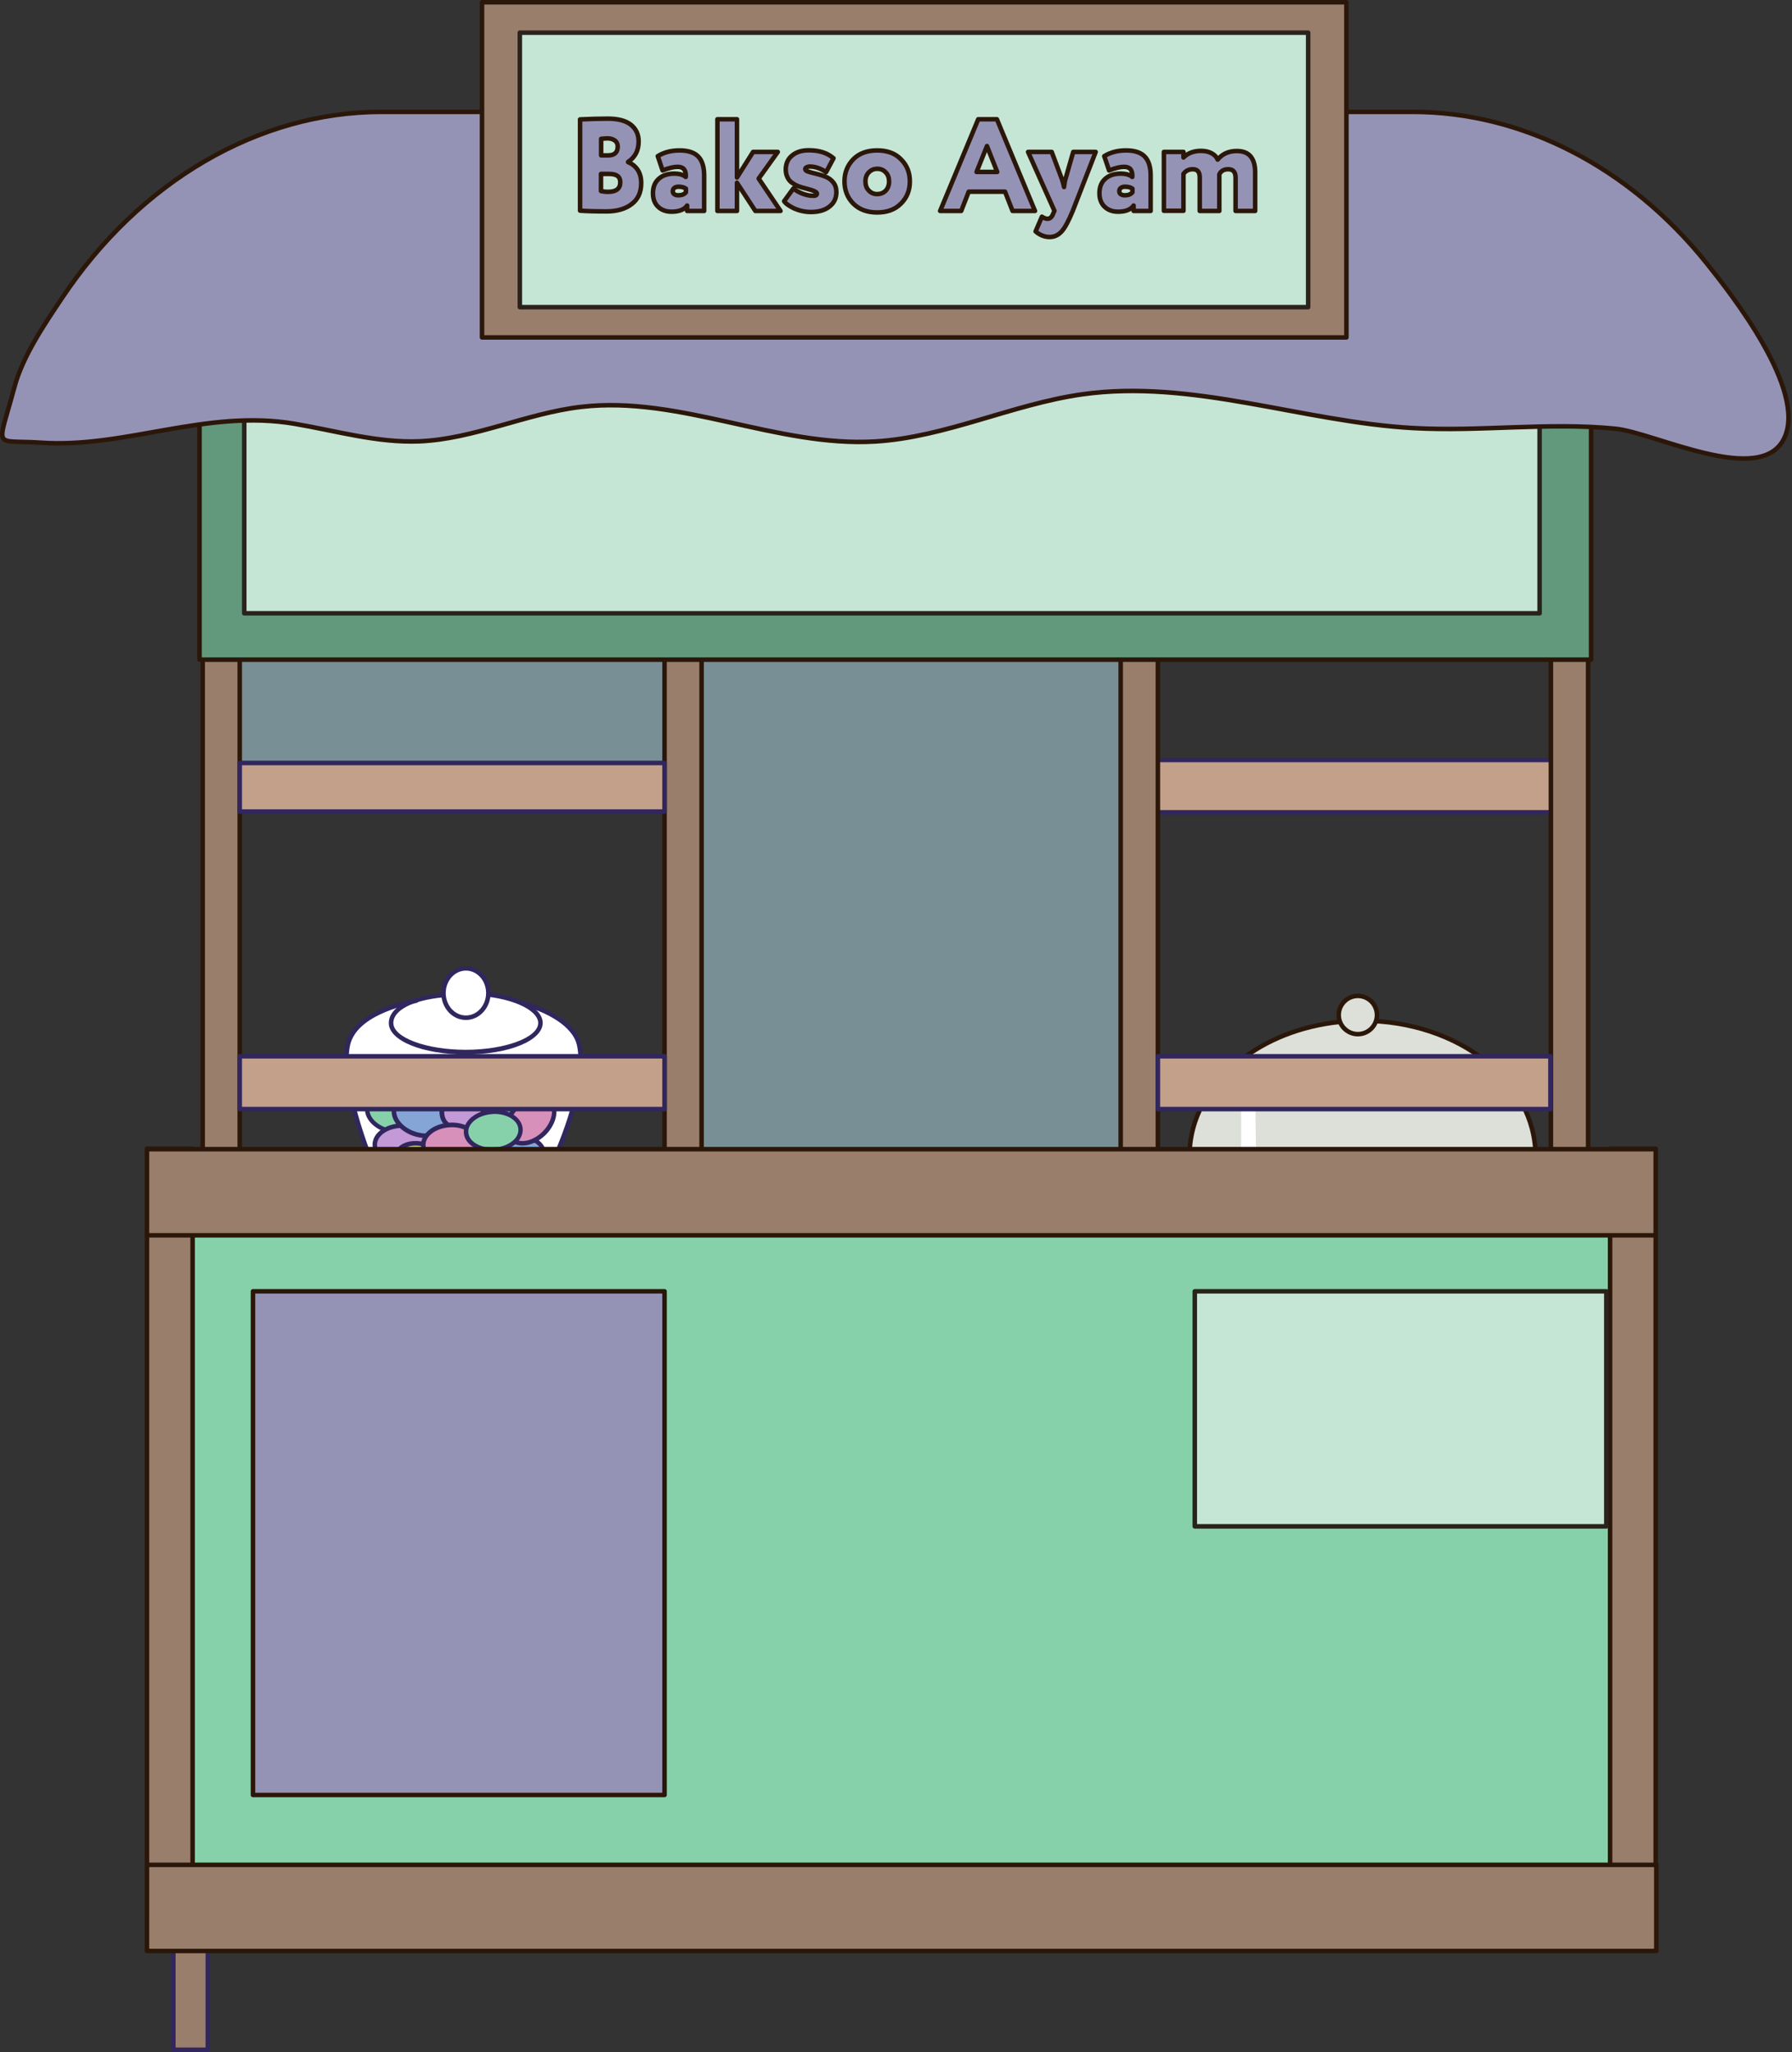
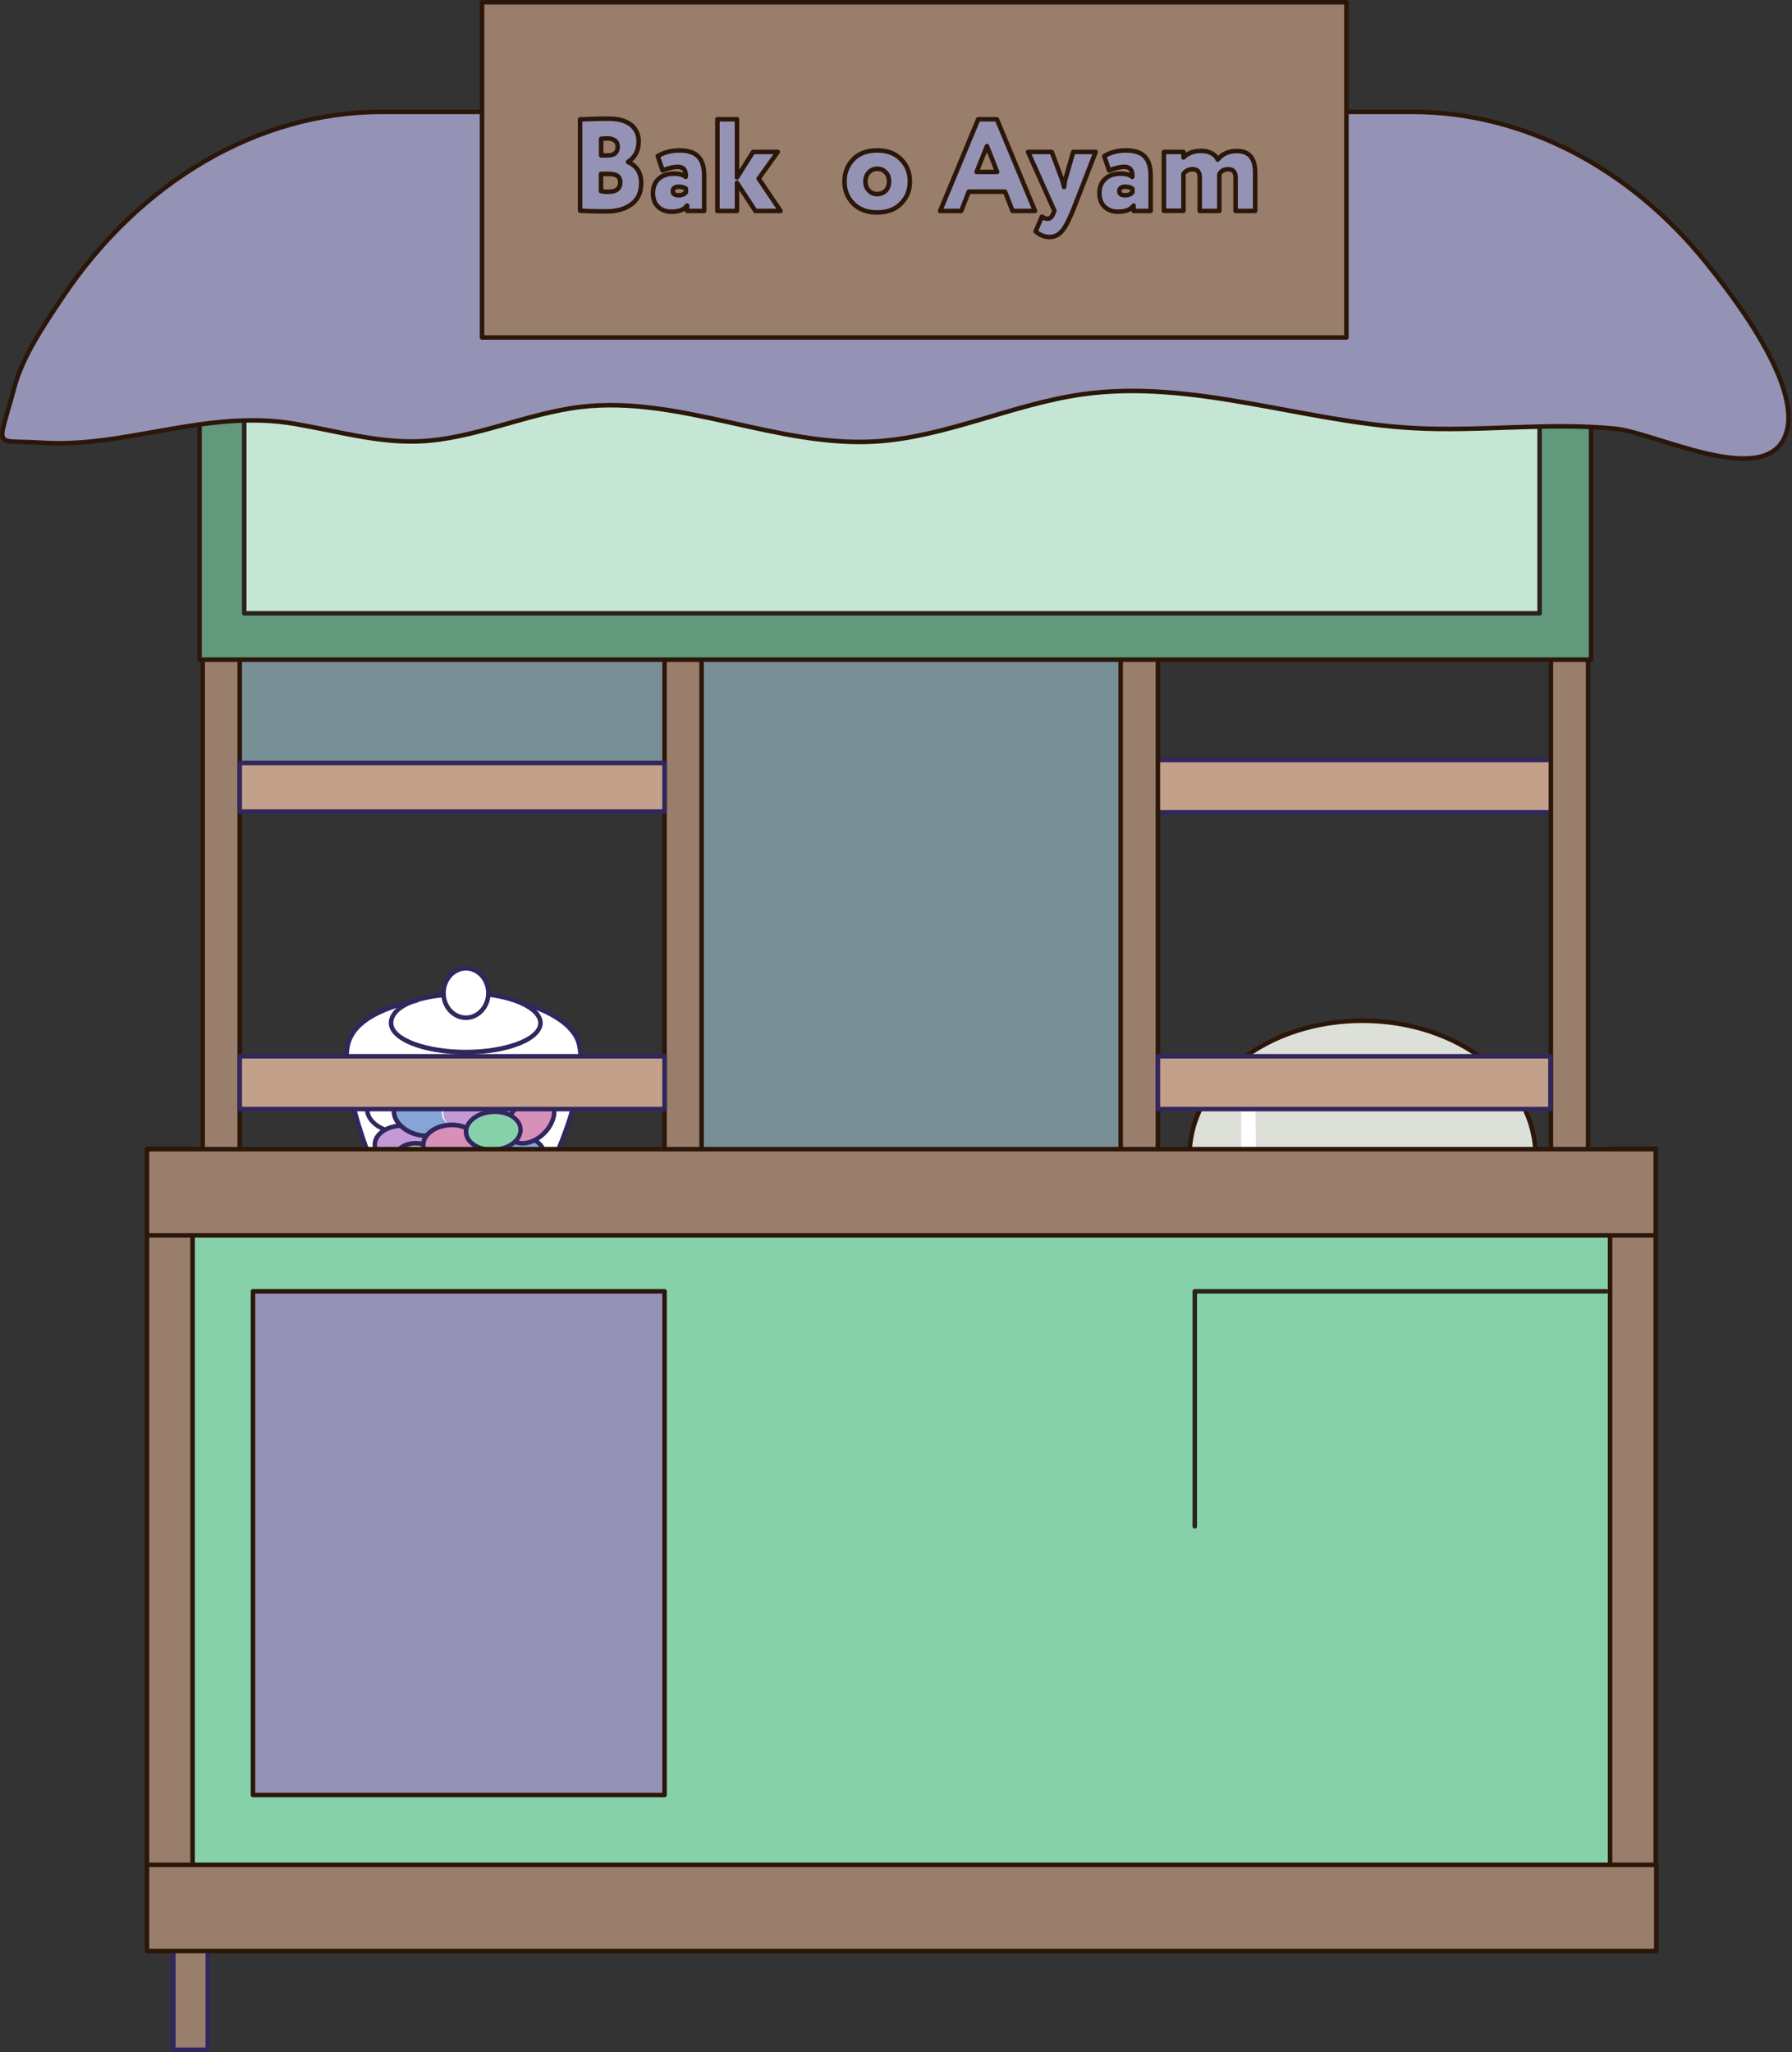
<svg xmlns="http://www.w3.org/2000/svg" width="1190" height="1363" viewBox="0 0 1190 1363" fill="none">
  <rect x="0" y="0" width="1190" height="1363" fill="#333333" stroke="none" />
  <g clip-path="url(#clip0_19:2)">
    <path opacity="0.64" d="M441.3 434.9H159.2V522.1H441.3V434.9Z" fill="#A1C3CF" />
    <path d="M1049.4 504.7H754.1V539.5H1049.4V504.7Z" fill="#C2A089" stroke="#31265E" stroke-width="3" stroke-miterlimit="10" stroke-linecap="round" stroke-linejoin="round" />
    <path d="M1019.7 767.8C1019.7 817.4 968.3 857.6 904.8 857.6C841.3 857.6 789.9 817.4 789.9 767.8C789.9 742.7 803 720.1 824.2 703.8C827.1 701.6 830.1 699.5 833.2 697.5C852.8 685.2 877.7 677.9 904.8 677.9C968.3 677.9 1019.7 718.2 1019.7 767.8Z" fill="#DDE0D8" stroke="#2B1709" stroke-width="3" stroke-miterlimit="10" stroke-linecap="round" stroke-linejoin="round" />
    <path opacity="0.64" d="M756.6 421.4H453.6V776.5H756.6V421.4Z" fill="#A1C3CF" />
    <path d="M159.2 386.5H134.6V774.4H159.2V386.5Z" fill="#997E6C" stroke="#2B1709" stroke-width="3" stroke-miterlimit="10" stroke-linecap="round" stroke-linejoin="round" />
    <path d="M1054.6 386.5H1029.9V774.4H1054.6V386.5Z" fill="#997E6C" stroke="#2B1709" stroke-width="3" stroke-miterlimit="10" stroke-linecap="round" stroke-linejoin="round" />
    <path d="M465.9 386.5H441.3V774.4H465.9V386.5Z" fill="#997E6C" stroke="#2B1709" stroke-width="3" stroke-miterlimit="10" stroke-linecap="round" stroke-linejoin="round" />
    <path d="M768.9 386.5H744.2V774.4H768.9V386.5Z" fill="#997E6C" stroke="#2B1709" stroke-width="3" stroke-miterlimit="10" stroke-linecap="round" stroke-linejoin="round" />
    <path d="M138 1246.8H115.1V1361.3H138V1246.8Z" fill="#997E6C" stroke="#31265E" stroke-width="3" stroke-miterlimit="10" stroke-linecap="round" stroke-linejoin="round" />
    <path d="M114.7 816.2H1084.7V1254.7H113.6L114.7 816.2Z" fill="#86D1AA" />
    <path d="M834.1 768.9L824.2 769.8V705.8C827.1 703.6 830.1 701.5 833.2 699.5L834.1 768.9Z" fill="white" />
    <path d="M127.9 762.9H97.6V1272H127.9V762.9V762.9Z" fill="#997E6C" stroke="#2B1709" stroke-width="3" stroke-miterlimit="10" stroke-linecap="round" stroke-linejoin="round" />
    <path d="M1099.5 762.9H1069.2V1272H1099.5V762.9Z" fill="#997E6C" stroke="#2B1709" stroke-width="3" stroke-miterlimit="10" stroke-linecap="round" stroke-linejoin="round" />
    <path d="M1099.8 1238.5H97.6V1295.7H1099.9V1238.5H1099.8Z" fill="#997E6C" stroke="#2B1709" stroke-width="3" stroke-miterlimit="10" stroke-linecap="round" stroke-linejoin="round" />
    <path d="M317.6 288.7C316.1 288.7 314.5 288.3 312.9 287.6C309.8 286.2 306.8 283.6 304.6 280.2C302.4 276.8 301.1 273.1 301.1 269.6C301.1 265.9 302.4 263 304.8 261.4C309.7 258.2 317.4 261.4 322.2 268.7C327 276 326.9 284.3 322 287.5C320.7 288.2 319.2 288.7 317.6 288.7ZM309.2 263.1C308.2 263.1 307.3 263.3 306.5 263.9C304.9 264.9 304.1 267 304.1 269.6C304.1 272.5 305.2 275.7 307.1 278.6C309 281.5 311.5 283.8 314.1 284.9C316.5 286 318.7 286 320.3 285C323.7 282.8 323.4 276 319.7 270.3C316.8 265.8 312.5 263.1 309.2 263.1Z" fill="#31265E" />
    <path d="M250.3 781.3L243.4 763.4L229.5 717.1L231 692.3L239.7 679.2C239.7 679.2 254.6 669 256.5 669C258.4 669 273.3 665.4 273.3 665.4L288.2 661.4L293.3 660.7L296.6 650.1L307.2 642.8L318.1 645.7L322.8 652.3L324.3 660.7L337.1 663.6L361.2 671.3L374.3 680C374.3 680 381.6 681.5 383.8 693.1C386 704.7 384.5 716.4 384.5 716.4L380.5 736.4L369.2 767L363.7 780.5L250.3 781.3Z" fill="white" />
    <path d="M327.4 764.2C336.8 764.2 344.4 758.5 344.4 751.4C344.4 744.3 336.8 738.6 327.4 738.6C318 738.6 310.4 744.3 310.4 751.4C310.4 758.4 318 764.2 327.4 764.2Z" fill="#86D1AA" />
    <path d="M282.7 754.7L274.7 753.2L264.9 747.7C264.9 747.7 254 749.5 250.7 755.4C247.4 761.2 250.7 765.6 250.7 765.6L255.4 770.3L262.7 772.5L266 762.3L272.2 760.1L278.4 759.4L281.3 760.1L282.7 754.7Z" fill="#C39AD6" />
    <path d="M293 733.5L282.7 732.4L275.1 726.9L271.1 718.2L276.2 712L282.7 708.7L290.8 708.4L298.4 709.5L303.2 713.1L307.2 717.5L296.2 729.1L293 733.5Z" fill="#D690B9" />
    <path d="M338.6 740.3L345.2 732.5L354.9 728.7H362.7L368.3 733.8L368 739.3L365.9 744.9L362.5 751.3L357.8 755.6L352.7 758.3L345.4 758.5L342.5 758.3L345 751.7L345.7 746.9L343.5 743.7L338.6 740.3Z" fill="#D690B9" />
    <path d="M292 772.2L293.9 778L295.4 779.2L314.8 780.2L326.7 779.9L328.2 775.6L327 769.7L322.1 764.1L317.3 762.2L312.9 767.3L307.3 771.4L301.2 771.7L292 772.2Z" fill="#C39AD6" />
    <path d="M292 772.2L293.9 778L295.5 779.8L266.9 780.2L262.9 771.6C262.9 771.6 262.4 765.6 262.5 765C262.7 764.5 269.4 759.9 270.2 759.9C270.9 759.9 280 759.7 280 759.7L282.2 764.6L284 768.4L292 772.2Z" fill="#C0D67A" />
    <path d="M321.6 719.1L324.2 723.3L324.7 726.6L324 730.2L322.4 734.6L320.4 738.6L327.9 737.9C327.9 737.9 335.2 738.6 335.7 739.2C336.2 739.7 338.6 741 338.6 741L341.5 736.1L351.9 728.8L345.9 721.1L336.2 717.5H329.1L321.6 719.1Z" fill="#85A5D6" />
-     <path d="M255 749.9L249 746.8L244.1 738.6L244.3 732.4L249 727.9L256 725.9L264.2 726.6L269.6 729L262.7 733.7L261.4 739L262.3 742.4L265.4 746.6L264.9 747.7L259.4 749L255 749.9Z" fill="#86D1AA" />
    <path d="M322.1 764.1L330.7 763.2L336.7 761.2C336.7 761.2 342 757.6 342.5 758.3C343 759 350.7 759.6 350.7 759.6L353.8 758L356.7 758.4L360.2 764.4L360.9 767.9L359.3 773.2L354.7 776.7L347.2 779.4L339 778.7L328.1 775.7L326.9 769.9L322.1 764.1Z" fill="#85A5D6" />
    <path d="M273.3 728L265.6 730.8L262.9 734.6L262.3 741L264.5 745L268.2 749L279.5 754.1L282.7 754.7L287.5 749.4L293.7 747.7L297.3 747L293.9 742.4L293 736.2L294 732.8L285.5 733.7L280.2 731.3L273.3 728Z" fill="#85A5D6" />
    <path d="M308.8 749L303.3 747.7L297.3 747L294.6 741.9L293.9 735L297.2 726.8C297.2 726.8 305.2 719.3 305.9 719.3C306.6 719.3 311.4 717.8 312.1 717.8C312.8 717.8 319.2 718.2 319.2 718.2L322.7 721.7L323.2 725.5L323.9 730.2L323.4 734.2L321.2 737.3L317.4 740.2L312.1 743.3L308.8 749Z" fill="#C39AD6" />
    <path d="M308.8 749L303.3 747.7L296 747.3L288.3 750.2C288.3 750.2 282.6 755.5 282.5 756.2C282.3 756.9 281.2 762.6 281.2 762.6L283.4 767L288.1 771L297.4 772.3H302L308.7 771.6L313.4 768L315.2 764.9L316.3 761.1L310.5 757.8L308.8 749Z" fill="#D690B9" />
    <path d="M249.9 780.9C249.3 780.9 248.8 780.6 248.5 780C247.5 777.7 223.6 722.4 229.4 693.8C233.8 672.5 266.3 664.8 276.2 663C277 662.8 277.8 663.4 278 664.2C278.2 665 277.6 665.8 276.8 666C267.4 667.8 236.4 675 232.4 694.5C226.7 722.1 251 778.3 251.3 778.9C251.6 779.7 251.3 780.5 250.5 780.9C250.3 780.9 250.1 780.9 249.9 780.9Z" fill="#31265E" />
    <path d="M363.3 781.7C363 781.7 362.7 781.6 362.5 781.5C361.8 781.1 361.6 780.2 362 779.5C362.2 779 363.9 775.3 364.9 773C366.1 770.3 366.3 769.8 366.4 769.7C366.6 769.3 388.9 722.1 383.2 694.5C380.5 681.2 362.3 671.9 346.2 667.6C345.4 667.4 344.9 666.6 345.1 665.8C345.3 665 346.1 664.5 346.9 664.7C363.9 669.2 383.1 679.2 386.1 693.9C392 722.5 370 769.1 369 771C368.9 771.2 368.3 772.6 367.6 774.2C365 780.2 364.7 780.8 364.5 781C364.3 781.4 363.8 781.7 363.3 781.7Z" fill="#31265E" />
    <path d="M309.3 700.3C280.7 700.3 258.2 691.2 258.2 679.5C258.2 669.2 271.4 661.8 293.6 659.5C294.4 659.4 295.2 660 295.2 660.8C295.3 661.6 294.7 662.4 293.9 662.4C273.8 664.4 261.2 671 261.2 679.4C261.2 689.1 283.2 697.2 309.3 697.2C335.4 697.2 357.4 689 357.4 679.4C357.4 671.8 343.5 664.4 324.3 662C323.5 661.9 322.9 661.1 323 660.3C323.1 659.5 323.9 658.9 324.7 659C346 661.7 360.4 669.9 360.4 679.4C360.3 691.1 337.9 700.3 309.3 700.3Z" fill="#31265E" />
    <path d="M309.4 677.4C300.3 677.4 293 669.4 293 659.5C293 649.6 300.4 641.6 309.4 641.6C318.4 641.6 325.8 649.6 325.8 659.5C325.8 669.4 318.4 677.4 309.4 677.4ZM309.4 644.6C302 644.6 296 651.3 296 659.5C296 667.7 302 674.4 309.4 674.4C316.8 674.4 322.8 667.7 322.8 659.5C322.8 651.3 316.8 644.6 309.4 644.6Z" fill="#31265E" />
    <path d="M267.9 781.2C267.5 781.2 267.2 781.1 266.9 780.8C262 776.2 260.1 770.3 262 765.5C264.4 759.4 272.2 756.5 281 758.3C281.8 758.5 282.3 759.3 282.2 760.1C282.1 760.9 281.2 761.4 280.4 761.3C273.1 759.8 266.7 762 264.8 766.7C263.3 770.3 264.9 774.9 268.9 778.7C269.5 779.3 269.5 780.2 269 780.8C268.7 781.1 268.3 781.2 267.9 781.2Z" fill="#31265E" />
    <path d="M327.3 780.2C327.1 780.2 326.9 780.2 326.7 780.1C325.9 779.8 325.6 778.9 326 778.1C326.3 777.4 326.5 776.8 326.6 776C327.3 771.3 323.5 766.5 317 763.9C316.2 763.6 315.9 762.7 316.2 762C316.5 761.2 317.4 760.9 318.1 761.2C325.8 764.3 330.4 770.4 329.5 776.5C329.4 777.5 329.1 778.5 328.6 779.4C328.4 779.8 327.8 780.2 327.3 780.2Z" fill="#31265E" />
    <path d="M295.6 781.5C295.2 781.5 294.8 781.3 294.5 781C291.8 778.2 290.4 774.8 290.5 771.6C290.5 770.8 291.3 770.1 292.1 770.2C292.9 770.2 293.6 771 293.5 771.8C293.4 774.2 294.5 776.8 296.6 779C297.2 779.6 297.2 780.5 296.6 781.1C296.3 781.3 296 781.5 295.6 781.5Z" fill="#31265E" />
    <path d="M263.1 773.6C263 773.6 263 773.6 262.9 773.6C254.2 772.6 247.9 767.4 247.4 761C246.9 753.2 254.7 746.8 265.6 746.1C266.4 746.1 267.1 746.7 267.2 747.5C267.3 748.3 266.6 749 265.8 749.1C256.6 749.7 250 754.8 250.4 760.8C250.7 765.7 256 769.8 263.2 770.7C264 770.8 264.6 771.5 264.5 772.4C264.5 773.1 263.9 773.6 263.1 773.6Z" fill="#31265E" />
    <path d="M298.2 773.8C293.7 773.8 289.5 772.7 286.2 770.7C282.2 768.3 279.8 764.8 279.6 761C279.1 753.2 287.4 746.3 298.2 745.6C302.4 745.3 306.4 746 309.8 747.5C310.6 747.8 310.9 748.7 310.6 749.5C310.3 750.3 309.4 750.6 308.6 750.3C305.6 749 302 748.4 298.4 748.7C289.3 749.3 282.1 754.8 282.6 760.9C282.8 763.8 284.6 766.4 287.8 768.3C291.1 770.3 295.4 771.2 300 770.9C307.3 770.4 313.6 766.7 315.4 761.9C315.7 761.1 316.5 760.7 317.3 761C318.1 761.3 318.5 762.1 318.2 762.9C316 768.9 308.8 773.3 300.2 773.9C299.5 773.8 298.8 773.8 298.2 773.8Z" fill="#31265E" />
    <path d="M342.5 781.4C336.9 781.4 331.6 779.7 328.1 776.6C327.5 776.1 327.4 775.1 327.9 774.5C328.4 773.9 329.4 773.8 330 774.3C333.3 777.2 338.6 778.7 344.1 778.3C348.6 778 352.8 776.5 355.8 774.1C358.7 771.8 360.1 769 359.9 766.1C359.7 763.1 357.7 760.4 354.3 758.5C353.6 758.1 353.3 757.2 353.7 756.5C354.1 755.8 355 755.5 355.7 755.9C359.9 758.3 362.5 761.9 362.8 765.9C363.1 769.8 361.2 773.5 357.5 776.4C354 779.2 349.3 780.9 344.1 781.3C343.7 781.3 343.1 781.4 342.5 781.4Z" fill="#31265E" />
    <path d="M326.6 765.1C322.1 765.1 317.9 764 314.6 762C310.6 759.6 308.2 756.1 308 752.3C307.5 744.5 315.8 737.6 326.6 736.9C337.4 736.2 346.6 741.9 347.1 749.7C347.6 757.5 339.3 764.4 328.5 765.1C327.9 765.1 327.3 765.1 326.6 765.1ZM328.5 739.8C327.9 739.8 327.4 739.8 326.8 739.9C317.7 740.5 310.5 746 311 752.1C311.2 755 313 757.6 316.2 759.5C319.5 761.5 323.8 762.4 328.4 762.1C337.5 761.5 344.7 756 344.2 749.9C343.8 744.1 336.9 739.8 328.5 739.8Z" fill="#31265E" />
    <path d="M347 760.8C345.2 760.8 343.6 760.5 342 759.9C341.2 759.6 340.9 758.7 341.2 757.9C341.5 757.1 342.4 756.8 343.2 757.1C348 759.1 355 756.8 360.3 751.5C366.8 745 368.5 736.2 364.2 731.9C359.9 727.6 351.1 729.3 344.6 735.8C343.3 737.2 342.1 738.6 341.1 740.2C340.7 740.9 339.7 741.1 339 740.7C338.3 740.3 338.1 739.3 338.5 738.6C339.6 736.8 340.9 735.2 342.4 733.7C350.1 726 360.8 724.3 366.3 729.8C371.8 735.3 370.1 746 362.4 753.7C357.8 758.2 352.1 760.8 347 760.8Z" fill="#31265E" />
-     <path d="M296.8 747.9C296.5 747.9 296.1 747.8 295.8 747.6C295.6 747.4 295.3 747.2 295.1 747C292.4 744.3 291.3 740.2 292.1 735.6C292.9 731.2 295.3 726.8 299 723.1C306.7 715.4 317.4 713.7 322.9 719.2C327.6 723.9 327.1 732.7 321.6 740.1C321.1 740.8 320.2 740.9 319.5 740.4C318.8 739.9 318.7 739 319.2 738.3C323.8 732.1 324.4 725 320.8 721.4C316.5 717.1 307.7 718.8 301.2 725.3C298 728.5 295.8 732.4 295.2 736.2C294.6 739.8 295.3 742.9 297.3 744.9C297.5 745.1 297.6 745.2 297.8 745.4C298.4 745.9 298.5 746.9 298 747.5C297.6 747.7 297.2 747.9 296.8 747.9Z" fill="#31265E" />
    <path d="M351.4 730.1C350.8 730.1 350.3 729.8 350 729.3C348.1 725.4 344 722 339 720.1C332.7 717.7 326 718.1 322.1 721.1C321.4 721.6 320.5 721.5 320 720.8C319.5 720.1 319.6 719.2 320.3 718.7C325 715 332.8 714.5 340.1 717.2C345.9 719.4 350.5 723.3 352.7 727.9C353.1 728.6 352.7 729.5 352 729.9C351.8 730.1 351.6 730.1 351.4 730.1Z" fill="#31265E" />
    <path d="M290.2 734.7C279.4 734.7 270.6 728.4 270.6 720.6C270.6 712.8 279.4 706.5 290.2 706.5C299.6 706.5 307.5 711.1 309.4 717.7C309.6 718.5 309.2 719.3 308.4 719.6C307.6 719.8 306.8 719.4 306.5 718.6C305 713.4 298.1 709.6 290.2 709.6C281 709.6 273.6 714.6 273.6 720.7C273.6 726.8 281.1 731.8 290.2 731.8C291.4 731.8 292.6 731.7 293.8 731.5C294.6 731.4 295.4 731.9 295.5 732.8C295.6 733.7 295.1 734.4 294.2 734.5C292.9 734.6 291.6 734.7 290.2 734.7Z" fill="#31265E" />
    <path d="M282.4 755.8C279.8 755.7 277.3 755.3 274.8 754.5C264.5 751.1 258.1 742.3 260.6 734.9C262.2 729.9 267.5 726.6 274.3 726.3C275.1 726.3 275.8 726.9 275.9 727.7C275.9 728.5 275.3 729.2 274.5 729.3C269 729.6 264.7 732.1 263.5 735.8C261.6 741.6 267.1 748.7 275.8 751.6C278 752.3 280.3 752.7 282.5 752.8C283.3 752.8 284 753.5 284 754.3C283.9 755.1 283.2 755.8 282.4 755.8Z" fill="#31265E" />
    <path d="M255.5 751.6C255.3 751.6 255.1 751.6 255 751.5C246.4 748.3 241.2 741.2 242.6 734.7C244.2 727.1 254.2 722.7 264.7 725C266.5 725.4 268.3 725.9 269.9 726.7C270.7 727 271 727.9 270.7 728.7C270.4 729.5 269.5 729.8 268.7 729.5C267.2 728.9 265.7 728.4 264.1 728C255.1 726.1 246.8 729.4 245.5 735.4C244.4 740.5 248.8 746.1 256 748.8C256.8 749.1 257.2 750 256.9 750.7C256.7 751.2 256.1 751.6 255.5 751.6Z" fill="#31265E" />
    <path d="M1099.5 763.2H97.6V820.4H1099.5V763.2Z" fill="#997E6C" stroke="#2B1709" stroke-width="3" stroke-miterlimit="10" stroke-linecap="round" stroke-linejoin="round" />
    <path d="M1056.6 255.2H132.5V438.1H1056.6V255.2Z" fill="#62997C" stroke="#2B1709" stroke-width="3" stroke-miterlimit="10" stroke-linecap="round" stroke-linejoin="round" />
    <path d="M1022.3 250.2H162.2V407.3H1022.4V250.2H1022.3Z" fill="#C6E6D5" stroke="#2B221C" stroke-width="3" stroke-miterlimit="10" stroke-linecap="round" stroke-linejoin="round" />
    <path d="M253.3 74.3C253.7 74.3 938.1 74.3 938.1 74.3C1010.9 74.3 1082 110.9 1133.2 174.7C1149.4 194.9 1200.2 259.2 1184.8 291.1C1169.1 323.6 1098.7 287.2 1072.5 284.7C1027.9 280.3 983.1 286.8 938.5 284.3C864.8 280.2 791.8 251.5 718.5 261.9C672.2 268.5 627.8 290.4 581.3 293.2C515.8 297.1 451.4 262.6 386.1 270.2C349.8 274.4 314.8 291.6 278.4 293.1C250.7 294.2 223.4 286.2 195.9 281.5C137.3 271.4 82.9 297.9 27.2 294C-5.1 291.8 -1.9 299.9 9.6 257C15.2 236.2 30 214.7 41.2 197.9C92.9 120.3 171.8 74.3 253.3 74.3Z" fill="#9593B5" stroke="#2B1709" stroke-width="3" stroke-miterlimit="10" stroke-linecap="round" stroke-linejoin="round" />
    <path d="M441.3 701.5H159.2V736.6H441.3V701.5Z" fill="#C2A089" stroke="#31265E" stroke-width="3" stroke-miterlimit="10" stroke-linecap="round" stroke-linejoin="round" />
    <path d="M1029.6 701.5H768.9V736.6H1029.6V701.5Z" fill="#C2A089" stroke="#31265E" stroke-width="3" stroke-miterlimit="10" stroke-linecap="round" stroke-linejoin="round" />
-     <path d="M901.7 686.8C908.7 686.8 914.4 681.1 914.4 674.1C914.4 667.1 908.7 661.4 901.7 661.4C894.7 661.4 889 667.1 889 674.1C889 681.1 894.7 686.8 901.7 686.8Z" fill="#DDE0D8" stroke="#2B1709" stroke-width="3" stroke-miterlimit="10" stroke-linecap="round" stroke-linejoin="round" />
    <path d="M894.1 1.5H320.1V224.1H894.1V1.5Z" fill="#997E6C" stroke="#2B1709" stroke-width="3" stroke-miterlimit="10" stroke-linecap="round" stroke-linejoin="round" />
-     <path d="M1066.7 857.6H793.4V1013.7H1066.7V857.6Z" fill="#C6E6D5" stroke="#2B221C" stroke-width="3" stroke-miterlimit="10" stroke-linecap="round" stroke-linejoin="round" />
-     <path d="M868.7 21.7H345.2V204H868.7V21.7Z" fill="#C6E6D5" stroke="#2B221C" stroke-width="3" stroke-miterlimit="10" stroke-linecap="round" stroke-linejoin="round" />
+     <path d="M1066.7 857.6H793.4V1013.7V857.6Z" fill="#C6E6D5" stroke="#2B221C" stroke-width="3" stroke-miterlimit="10" stroke-linecap="round" stroke-linejoin="round" />
    <path d="M441.3 506.7H159.2V539H441.3V506.7Z" fill="#C2A089" stroke="#31265E" stroke-width="3" stroke-miterlimit="10" stroke-linecap="round" stroke-linejoin="round" />
    <path d="M441.3 857.6H168V1192.1H441.3V857.6Z" fill="#9593B5" stroke="#2B1709" stroke-width="3" stroke-miterlimit="10" stroke-linecap="round" stroke-linejoin="round" />
    <path d="M385.2 139.9V79.3C392 79 398.1 78.8 403.6 78.8C410.3 78.8 415.4 80.1 418.9 82.8C422.3 85.5 424.1 89.2 424.1 93.9C424.1 99.9 421.8 104.4 417.1 107.5V107.7C419.7 108.7 421.8 110.4 423.4 112.7C425 115.1 425.8 118 425.8 121.6C425.8 127.7 423.7 132.4 419.4 135.6C415.2 138.8 409.6 140.4 402.7 140.4C394.7 140.4 388.8 140.2 385.2 139.9ZM403.5 91.9C402.5 91.9 401 92 399.2 92.2V103.2H403.8C408.1 103.2 410.2 101.2 410.2 97.3C410.2 95.6 409.6 94.3 408.3 93.3C407 92.4 405.4 91.9 403.5 91.9ZM404.5 115.5H399.1V126.9C400.4 127.2 401.9 127.4 403.8 127.4C409.2 127.4 411.9 125.3 411.9 121C411.9 117.3 409.5 115.5 404.5 115.5Z" fill="#9593B5" stroke="#2B1709" stroke-width="3" stroke-miterlimit="10" stroke-linecap="round" stroke-linejoin="round" />
    <path d="M440 113.2L436.8 103.7C441 101.1 445.8 99.9 451.3 99.9C457 99.9 461.1 101.3 463.7 104C466.3 106.7 467.6 110.9 467.6 116.5V140.1H456.3V136.5C454.4 139.2 451 140.6 446 140.6C442.3 140.6 439.3 139.5 437 137.3C434.7 135.1 433.6 132.1 433.6 128.3C433.6 124.2 434.9 121 437.5 118.7C440.1 116.4 443.5 115.3 447.7 115.3C451 115.3 453.6 116 455.4 117.5C455.7 113 453.9 110.8 450 110.8C447.4 110.8 444 111.6 440 113.2ZM450.5 129.7C452.8 129.7 454.5 129 455.5 127.7V125.3C454.3 124.4 452.6 124 450.5 124C449.4 124 448.5 124.3 447.8 124.8C447.1 125.3 446.8 126 446.8 127C446.8 127.9 447.1 128.6 447.8 129C448.5 129.5 449.4 129.7 450.5 129.7Z" fill="#9593B5" stroke="#2B1709" stroke-width="3" stroke-miterlimit="10" stroke-linecap="round" stroke-linejoin="round" />
    <path d="M489.4 140.1H476.4V79.2H489.4V117.9L500.1 100.9H516.5L503.8 118.6L518.3 140.1H501.6L489.4 121.4V140.1Z" fill="#9593B5" stroke="#2B1709" stroke-width="3" stroke-miterlimit="10" stroke-linecap="round" stroke-linejoin="round" />
-     <path d="M542.5 128.5C542.5 127.5 540.1 126.4 535.2 125.2C533.5 124.8 531.9 124.3 530.5 123.8C529.1 123.3 527.7 122.6 526.3 121.6C524.8 120.7 523.7 119.4 523 117.9C522.2 116.4 521.8 114.6 521.8 112.6C521.8 108.7 523.2 105.5 526.1 103.2C528.9 100.9 532.6 99.8 537.1 99.8C544 99.8 549.5 101.6 553.5 105.1L548.6 114.3C545 111.9 541.4 110.6 537.8 110.6C536.9 110.6 536.2 110.8 535.6 111.1C535 111.4 534.7 111.9 534.7 112.3C534.7 113 535.4 113.6 536.8 114C538.2 114.5 539.9 114.9 542 115.4C544 115.9 546.1 116.5 548.1 117.3C550.1 118.1 551.9 119.3 553.3 121.1C554.7 122.8 555.4 125 555.4 127.6C555.4 131.6 553.9 134.8 550.8 137.2C547.8 139.6 543.7 140.8 538.5 140.8C534.7 140.8 531 140 527.5 138.5C524 136.8 521.7 135.2 520.7 133.6L526.9 125.1C528.1 126.3 530 127.4 532.6 128.5C535.3 129.5 537.5 130 539.4 130C541.5 130.2 542.5 129.7 542.5 128.5Z" fill="#9593B5" stroke="#2B1709" stroke-width="3" stroke-miterlimit="10" stroke-linecap="round" stroke-linejoin="round" />
    <path d="M566.7 135.3C562.8 131.4 560.8 126.4 560.8 120.5C560.8 114.6 562.8 109.7 566.7 105.7C570.6 101.8 575.9 99.9 582.5 99.9C589.1 99.9 594.4 101.8 598.2 105.7C602.2 109.6 604.2 114.5 604.2 120.5C604.2 126.5 602.2 131.4 598.2 135.3C594.3 139.2 589.1 141.1 582.5 141.1C575.9 141.1 570.7 139.2 566.7 135.3ZM574.7 120.5C574.7 122.9 575.4 125 576.9 126.5C578.4 128.1 580.2 128.9 582.5 128.9C584.8 128.9 586.7 128.1 588.2 126.6C589.6 125.1 590.4 123 590.4 120.5C590.4 118.1 589.7 116 588.2 114.5C586.7 112.9 584.9 112.1 582.6 112.1C580.3 112.1 578.5 112.9 577 114.4C575.5 115.9 574.7 117.9 574.7 120.5Z" fill="#9593B5" stroke="#2B1709" stroke-width="3" stroke-miterlimit="10" stroke-linecap="round" stroke-linejoin="round" />
    <path d="M638.3 140.1H624.3L649.6 79.2H662L687.3 140.1H672.4L667.4 127.3H643.3L638.3 140.1ZM662.2 114.2L655.4 97L648.5 114.2H662.2Z" fill="#9593B5" stroke="#2B1709" stroke-width="3" stroke-miterlimit="10" stroke-linecap="round" stroke-linejoin="round" />
    <path d="M712.7 100.9H727.6L712.4 140C709.6 146.8 707.1 151.5 704.9 153.8C702.7 156.2 700.1 157.4 697 157.4C693.7 157.4 690.6 156.2 687.7 153.7L691.9 143.9C693.2 144.8 694.5 145.3 695.6 145.3C697.2 145.3 698.5 144.2 699.3 142.1L700.2 140L682.7 100.9H698.4L705.1 118.8C705.6 120.1 706.1 121.9 706.6 124.2C706.9 121.6 707.2 119.8 707.6 118.7L712.7 100.9Z" fill="#9593B5" stroke="#2B1709" stroke-width="3" stroke-miterlimit="10" stroke-linecap="round" stroke-linejoin="round" />
    <path d="M736.5 113.2L733.3 103.7C737.5 101.1 742.3 99.9 747.8 99.9C753.5 99.9 757.6 101.3 760.2 104C762.8 106.7 764.1 110.9 764.1 116.5V140.1H752.8V136.5C750.9 139.2 747.5 140.6 742.5 140.6C738.8 140.6 735.8 139.5 733.5 137.3C731.2 135.1 730.1 132.1 730.1 128.3C730.1 124.2 731.4 121 734 118.7C736.6 116.4 740 115.3 744.2 115.3C747.5 115.3 750.1 116 751.9 117.5C752.2 113 750.4 110.8 746.5 110.8C743.9 110.8 740.5 111.6 736.5 113.2ZM747 129.7C749.3 129.7 751 129 752 127.7V125.3C750.8 124.4 749.1 124 747 124C745.9 124 745 124.3 744.3 124.8C743.6 125.3 743.3 126 743.3 127C743.3 127.9 743.6 128.6 744.3 129C745 129.5 745.9 129.7 747 129.7Z" fill="#9593B5" stroke="#2B1709" stroke-width="3" stroke-miterlimit="10" stroke-linecap="round" stroke-linejoin="round" />
    <path d="M833.5 114.5V140.1H820.5V118C820.5 114.3 818.9 112.4 815.6 112.4C812.8 112.4 810.8 113.5 809.7 115.8V140.1H796.7V117.9C796.7 114.2 795.2 112.4 792.1 112.4C789.4 112.4 787.4 113.4 785.9 115.5V140H772.9V100.9H785.9V104.6C788.8 101.7 792.7 100.2 797.5 100.2C800.3 100.2 802.6 100.7 804.6 101.8C806.5 102.8 807.9 104.2 808.6 106C811.7 102.2 815.9 100.3 821.2 100.3C829.4 100.2 833.5 105 833.5 114.5Z" fill="#9593B5" stroke="#2B1709" stroke-width="3" stroke-miterlimit="10" stroke-linecap="round" stroke-linejoin="round" />
  </g>
  <defs>
    <clipPath id="clip0_19:2">
      <rect width="1189.1" height="1362.8" fill="white" />
    </clipPath>
  </defs>
</svg>